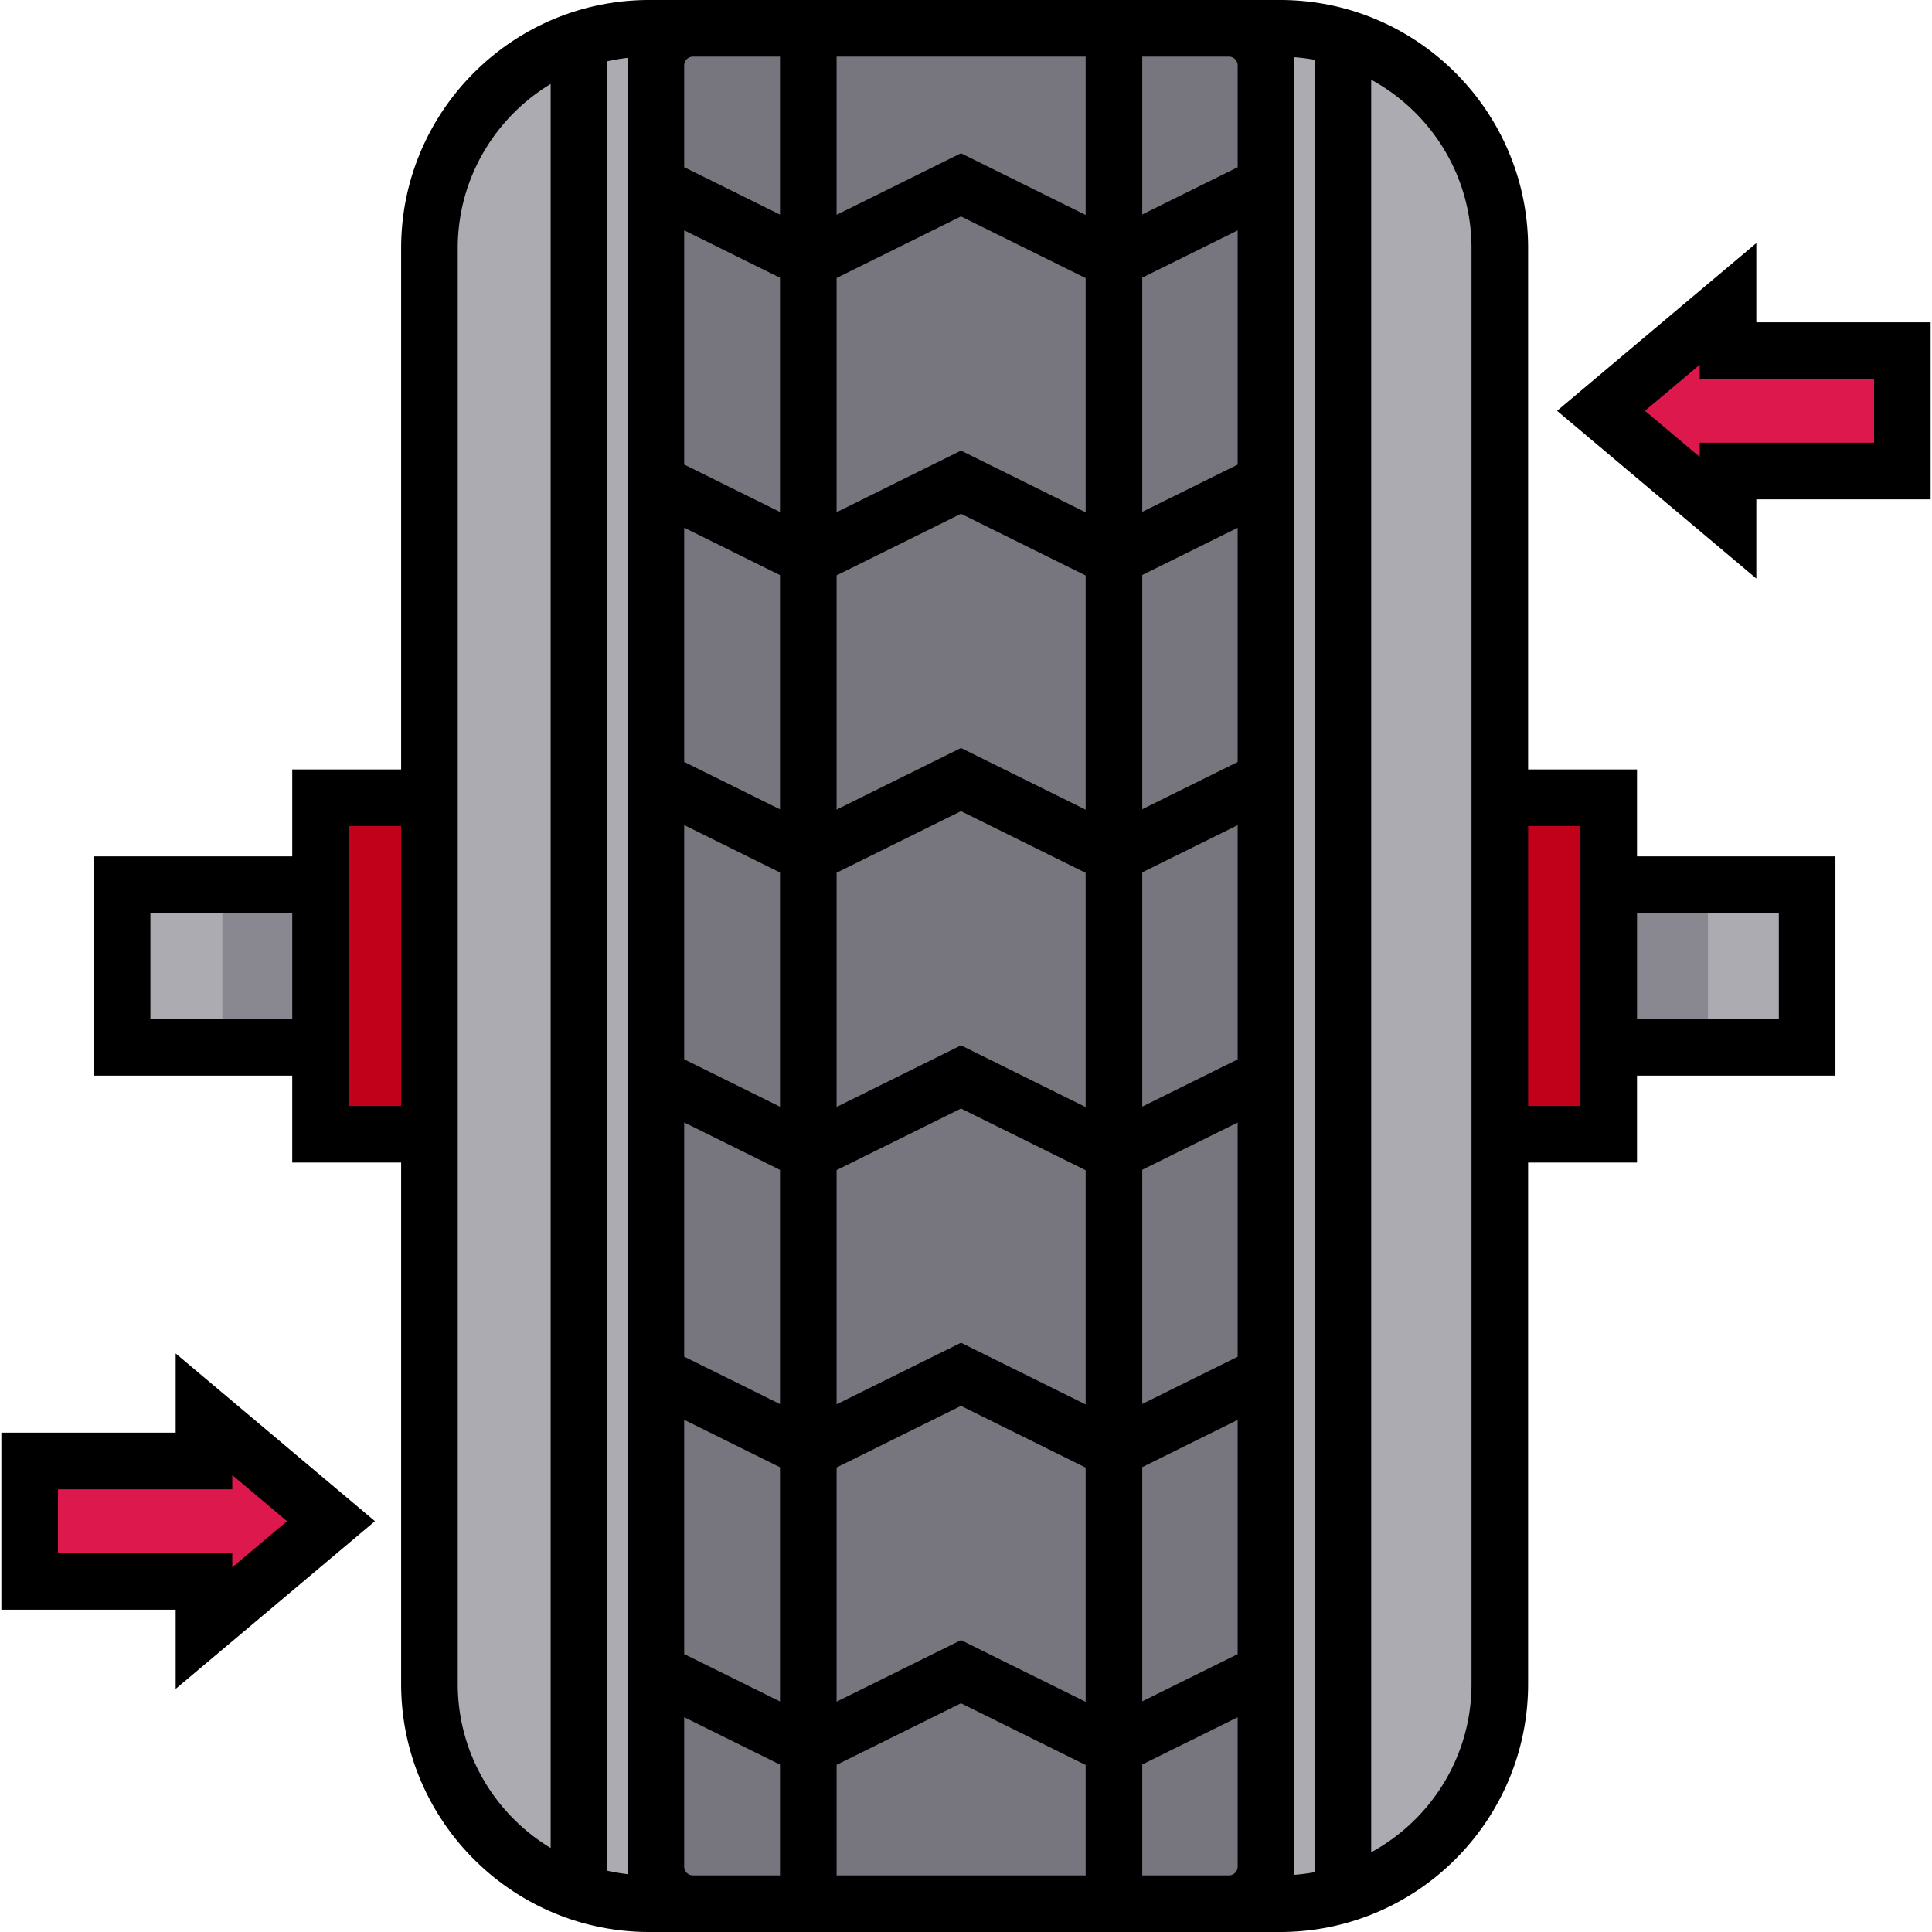
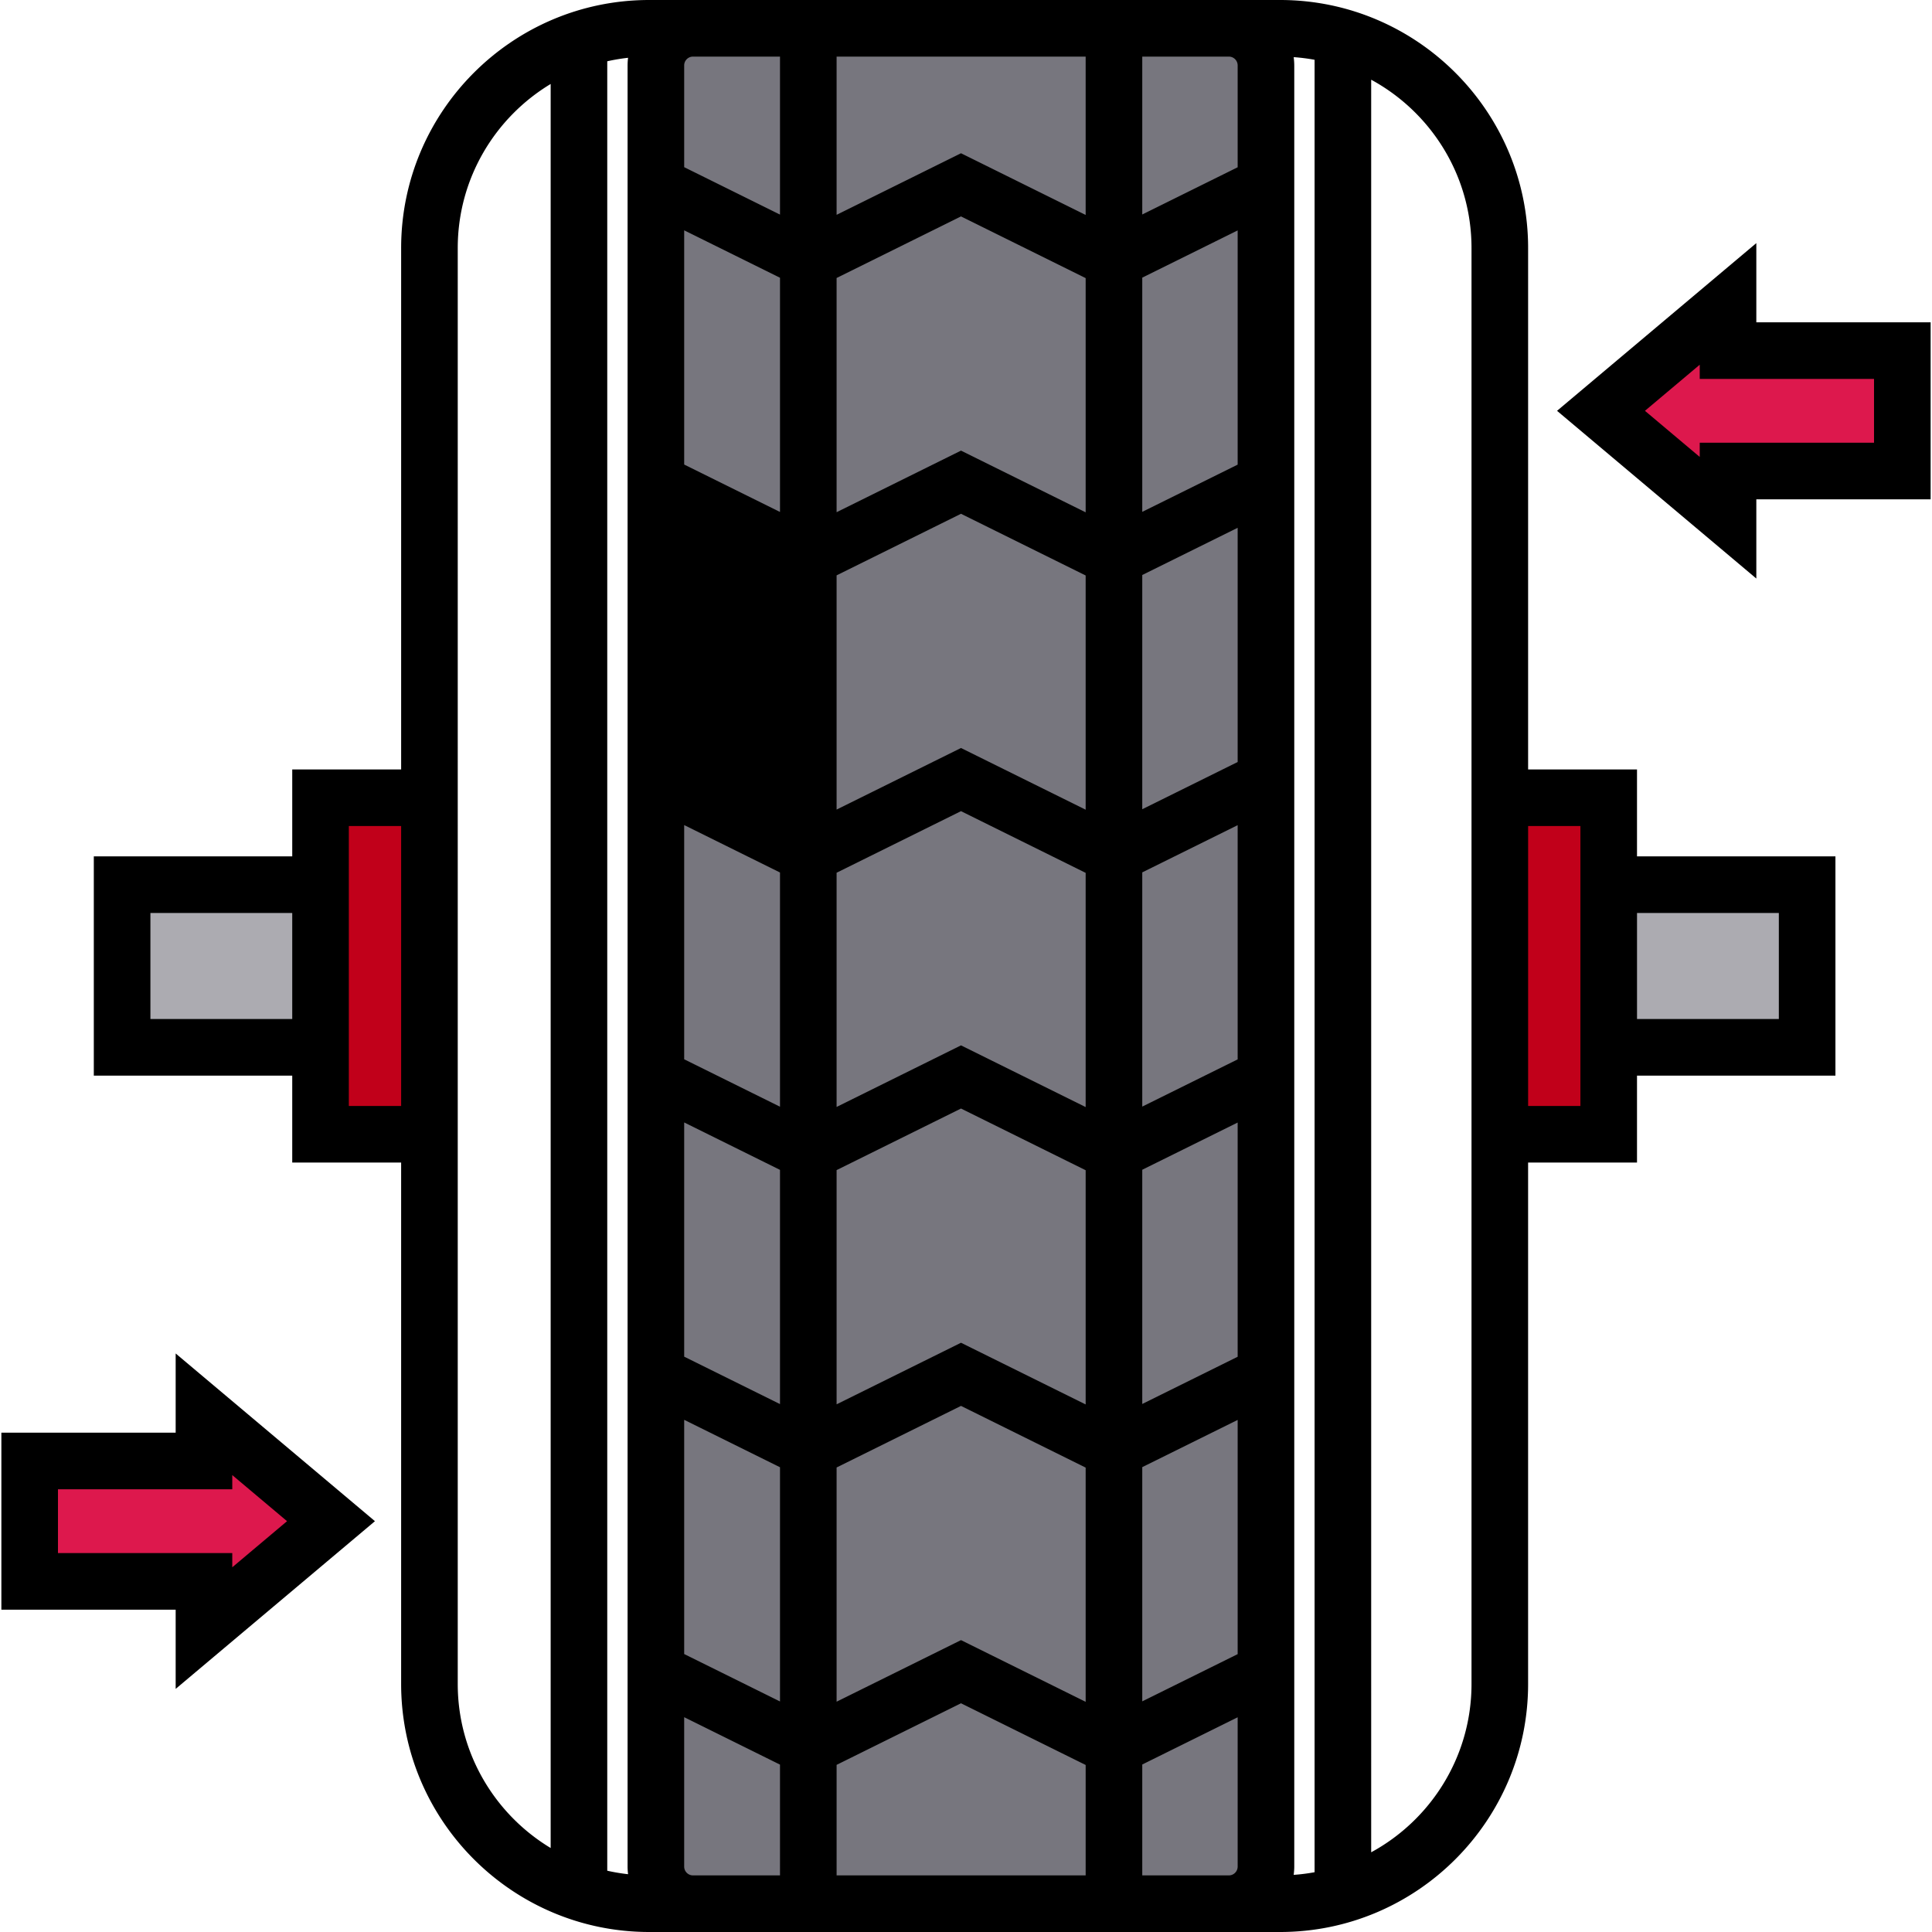
<svg xmlns="http://www.w3.org/2000/svg" width="512" height="512" x="0" y="0" viewBox="0 0 512 512" style="enable-background:new 0 0 512 512" xml:space="preserve" class="">
  <g>
    <path d="M32.361 234.45h52.586v43.1H32.361zM426.33 234.45h52.586v43.1H426.33z" style="" fill="#acabb1" data-original="#acabb1" />
-     <path d="M426.33 234.45h26.293v43.1H426.33zM58.932 234.45h26.293v43.1H58.932z" style="" fill="#898890" data-original="#898890" />
    <path d="M457.945 92.917V80.542l-33.662 28.331 33.662 28.331v-12.376h46.191V92.917zM54.054 419.083v12.375l33.664-28.331-33.664-28.331v12.376H7.863v31.911z" style="" fill="#dd184d" data-original="#b3fa08" class="" />
    <path d="M397.47 211.41h28.86v89.18h-28.86zM84.947 211.41h28.86v89.18h-28.86z" style="" fill="#c1001a" data-original="#59a4ff" class="" />
-     <path d="M339.227 504.5H172.046c-32.164 0-58.238-26.074-58.238-58.238V65.738c0-32.164 26.074-58.238 58.238-58.238h167.182c32.164 0 58.238 26.074 58.238 58.238v380.523c0 32.165-26.074 58.239-58.239 58.239z" style="" fill="#acabb1" data-original="#acabb1" />
    <path d="M325.658 504.5H183.652c-5.432 0-9.836-4.404-9.836-9.836V17.336c0-5.432 4.404-9.836 9.836-9.836h142.005c5.432 0 9.836 4.404 9.836 9.836v477.327c0 5.433-4.404 9.837-9.835 9.837z" style="" fill="#77767e" data-original="#77767e" class="" />
-     <path d="M433.826 203.908h-28.86V65.738C404.966 29.49 375.477 0 339.228 0H172.046c-36.249 0-65.739 29.49-65.739 65.738v138.17h-28.86v23.04H24.86v58.104h52.586v23.04h28.86v138.17c0 36.248 29.49 65.738 65.739 65.738H339.226c36.248 0 65.738-29.49 65.738-65.738v-138.17h28.86v-23.04h52.586v-58.104h-52.586v-23.04h.002zM327.993 359.554l-25.283 12.514v-62.071l25.283-12.513v62.07zm-73.318-161.326-32.967 16.319v-62.07l32.967-16.319 33.035 16.35v62.071l-33.035-16.351zm33.035 33.087v62.07l-33.035-16.351-32.967 16.319v-62.069l32.967-16.319 33.035 16.35zm-81.002 61.976-25.393-12.569v-62.069l25.393 12.569v62.069zm15 16.8 32.967-16.319 33.035 16.35v62.071l-33.035-16.351-32.967 16.319v-62.07zm66.002-174.319-33.035-16.351-32.967 16.319V73.67l32.967-16.319 33.035 16.35v62.071zm-81.002 78.712-25.393-12.569v-62.07l25.393 12.569v62.07zm-25.393 82.975 25.393 12.569v62.07l-25.393-12.569v-62.07zm40.393 91.439 32.967-16.319 33.035 16.35V451l-33.035-16.351-32.967 16.319v-62.07zm106.285-108.151-25.283 12.514v-62.07l25.283-12.513v62.069zm0-78.807-25.283 12.514v-62.071l25.283-12.513v62.07zm0-78.807-25.283 12.514V73.576l25.283-12.513v62.07zM287.71 56.964l-33.035-16.351-32.967 16.319V15h66.002v41.964zm-81.002 78.713-25.393-12.569v-62.07l25.393 12.569v62.07zm-40.265 361.007a50.555 50.555 0 0 1-5.513-.925V16.241a50.275 50.275 0 0 1 5.513-.925 17.277 17.277 0 0 0-.128 2.02v477.327c0 .685.051 1.357.128 2.021zm14.872-120.418 25.393 12.569v62.07l-25.393-12.569v-62.07zm40.393 91.439 32.967-16.319 33.035 16.35V497h-66.002v-29.295zm81.002-78.901 25.283-12.513v62.07l-25.283 12.514v-62.071zm40.129-373.661c1.876.133 3.724.367 5.539.7v480.315a50.702 50.702 0 0 1-5.539.7c.092-.72.155-1.449.155-2.194V17.336a17.63 17.63 0 0 0-.155-2.193zm-14.846 2.193v26.99L302.71 56.84V15h22.947a2.339 2.339 0 0 1 2.336 2.336zM206.708 15v41.87l-25.393-12.569V17.336A2.338 2.338 0 0 1 183.651 15h23.057zM39.86 270.052v-28.104h37.586v28.104H39.86zm52.586 23.04v-74.184h13.86v74.184h-13.86zm28.861 153.17V65.738c0-18.432 9.882-34.596 24.624-43.483v467.489c-14.742-8.886-24.624-25.05-24.624-43.482zm60.008 48.402v-39.59l25.393 12.569V497h-23.057a2.339 2.339 0 0 1-2.336-2.336zM302.71 497v-29.389l25.283-12.513v39.566a2.338 2.338 0 0 1-2.336 2.336H302.71zm87.256-50.738c0 19.24-10.765 36.013-26.588 44.613V21.125c15.823 8.6 26.588 25.373 26.588 44.613v380.524zm28.86-153.17h-13.86v-74.184h13.86v74.184zm52.586-51.144v28.104h-37.586v-28.104h37.586z" fill="#000000" data-original="#000000" class="" />
+     <path d="M433.826 203.908h-28.86V65.738C404.966 29.49 375.477 0 339.228 0H172.046c-36.249 0-65.739 29.49-65.739 65.738v138.17h-28.86v23.04H24.86v58.104h52.586v23.04h28.86v138.17c0 36.248 29.49 65.738 65.739 65.738H339.226c36.248 0 65.738-29.49 65.738-65.738v-138.17h28.86v-23.04h52.586v-58.104h-52.586v-23.04h.002zM327.993 359.554l-25.283 12.514v-62.071l25.283-12.513v62.07zm-73.318-161.326-32.967 16.319v-62.07l32.967-16.319 33.035 16.35v62.071l-33.035-16.351zm33.035 33.087v62.07l-33.035-16.351-32.967 16.319v-62.069l32.967-16.319 33.035 16.35zm-81.002 61.976-25.393-12.569v-62.069l25.393 12.569v62.069zm15 16.8 32.967-16.319 33.035 16.35v62.071l-33.035-16.351-32.967 16.319v-62.07zm66.002-174.319-33.035-16.351-32.967 16.319V73.67l32.967-16.319 33.035 16.35v62.071zm-81.002 78.712-25.393-12.569l25.393 12.569v62.07zm-25.393 82.975 25.393 12.569v62.07l-25.393-12.569v-62.07zm40.393 91.439 32.967-16.319 33.035 16.35V451l-33.035-16.351-32.967 16.319v-62.07zm106.285-108.151-25.283 12.514v-62.07l25.283-12.513v62.069zm0-78.807-25.283 12.514v-62.071l25.283-12.513v62.07zm0-78.807-25.283 12.514V73.576l25.283-12.513v62.07zM287.71 56.964l-33.035-16.351-32.967 16.319V15h66.002v41.964zm-81.002 78.713-25.393-12.569v-62.07l25.393 12.569v62.07zm-40.265 361.007a50.555 50.555 0 0 1-5.513-.925V16.241a50.275 50.275 0 0 1 5.513-.925 17.277 17.277 0 0 0-.128 2.02v477.327c0 .685.051 1.357.128 2.021zm14.872-120.418 25.393 12.569v62.07l-25.393-12.569v-62.07zm40.393 91.439 32.967-16.319 33.035 16.35V497h-66.002v-29.295zm81.002-78.901 25.283-12.513v62.07l-25.283 12.514v-62.071zm40.129-373.661c1.876.133 3.724.367 5.539.7v480.315a50.702 50.702 0 0 1-5.539.7c.092-.72.155-1.449.155-2.194V17.336a17.63 17.63 0 0 0-.155-2.193zm-14.846 2.193v26.99L302.71 56.84V15h22.947a2.339 2.339 0 0 1 2.336 2.336zM206.708 15v41.87l-25.393-12.569V17.336A2.338 2.338 0 0 1 183.651 15h23.057zM39.86 270.052v-28.104h37.586v28.104H39.86zm52.586 23.04v-74.184h13.86v74.184h-13.86zm28.861 153.17V65.738c0-18.432 9.882-34.596 24.624-43.483v467.489c-14.742-8.886-24.624-25.05-24.624-43.482zm60.008 48.402v-39.59l25.393 12.569V497h-23.057a2.339 2.339 0 0 1-2.336-2.336zM302.71 497v-29.389l25.283-12.513v39.566a2.338 2.338 0 0 1-2.336 2.336H302.71zm87.256-50.738c0 19.24-10.765 36.013-26.588 44.613V21.125c15.823 8.6 26.588 25.373 26.588 44.613v380.524zm28.86-153.17h-13.86v-74.184h13.86v74.184zm52.586-51.144v28.104h-37.586v-28.104h37.586z" fill="#000000" data-original="#000000" class="" />
    <path d="M465.445 85.417v-20.99l-52.812 44.445 52.812 44.446v-20.991h46.191v-46.91h-46.191zm31.192 31.911h-46.191v3.761l-14.517-12.217 14.517-12.217v3.762h46.191v16.911zM46.554 379.672H.363v46.911h46.19v20.99l52.812-44.445-52.812-44.446v20.99h.001zm15 11.239 14.517 12.217-14.517 12.217v-3.762h-46.19v-16.911h46.19v-3.761z" fill="#000000" data-original="#000000" class="" />
  </g>
</svg>